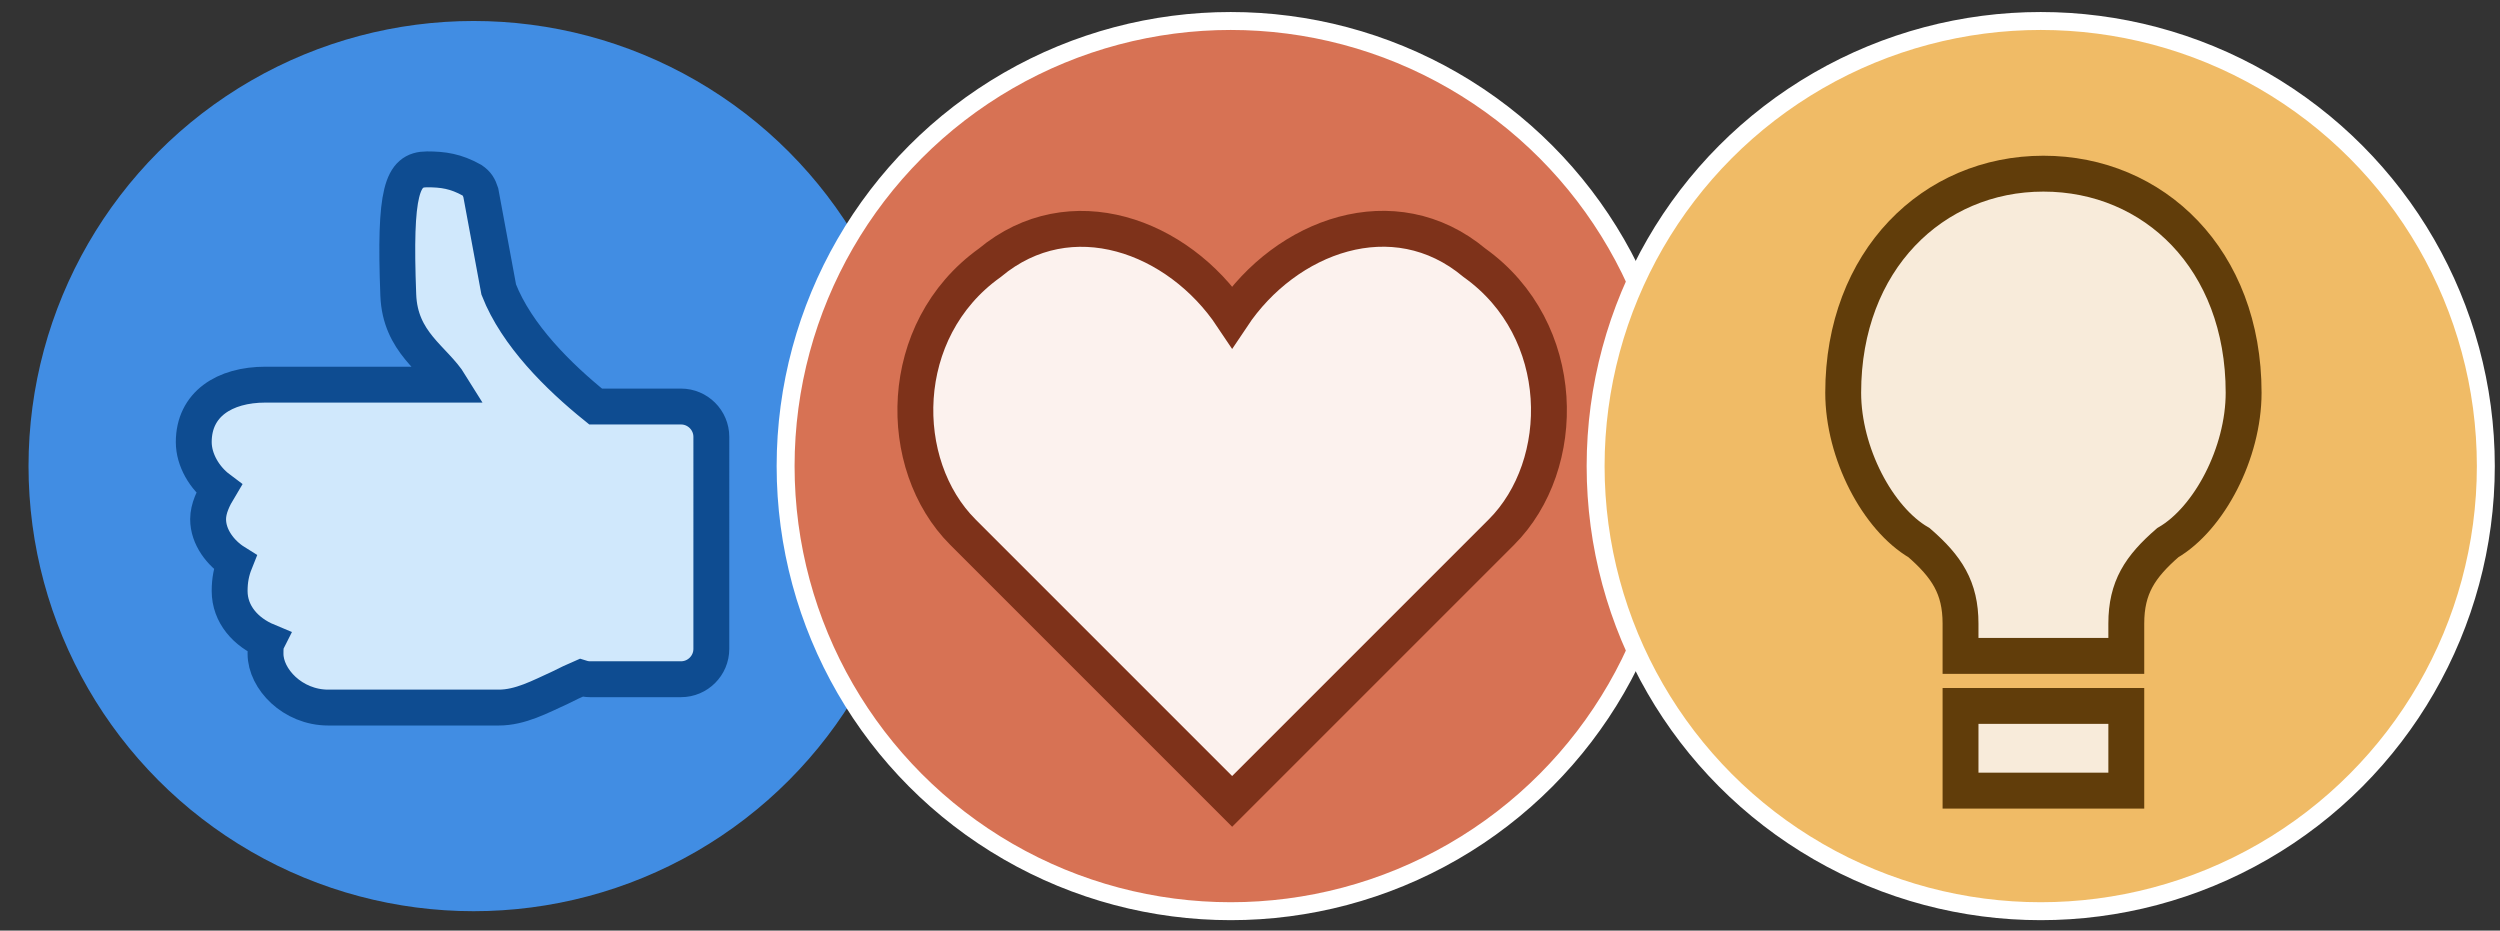
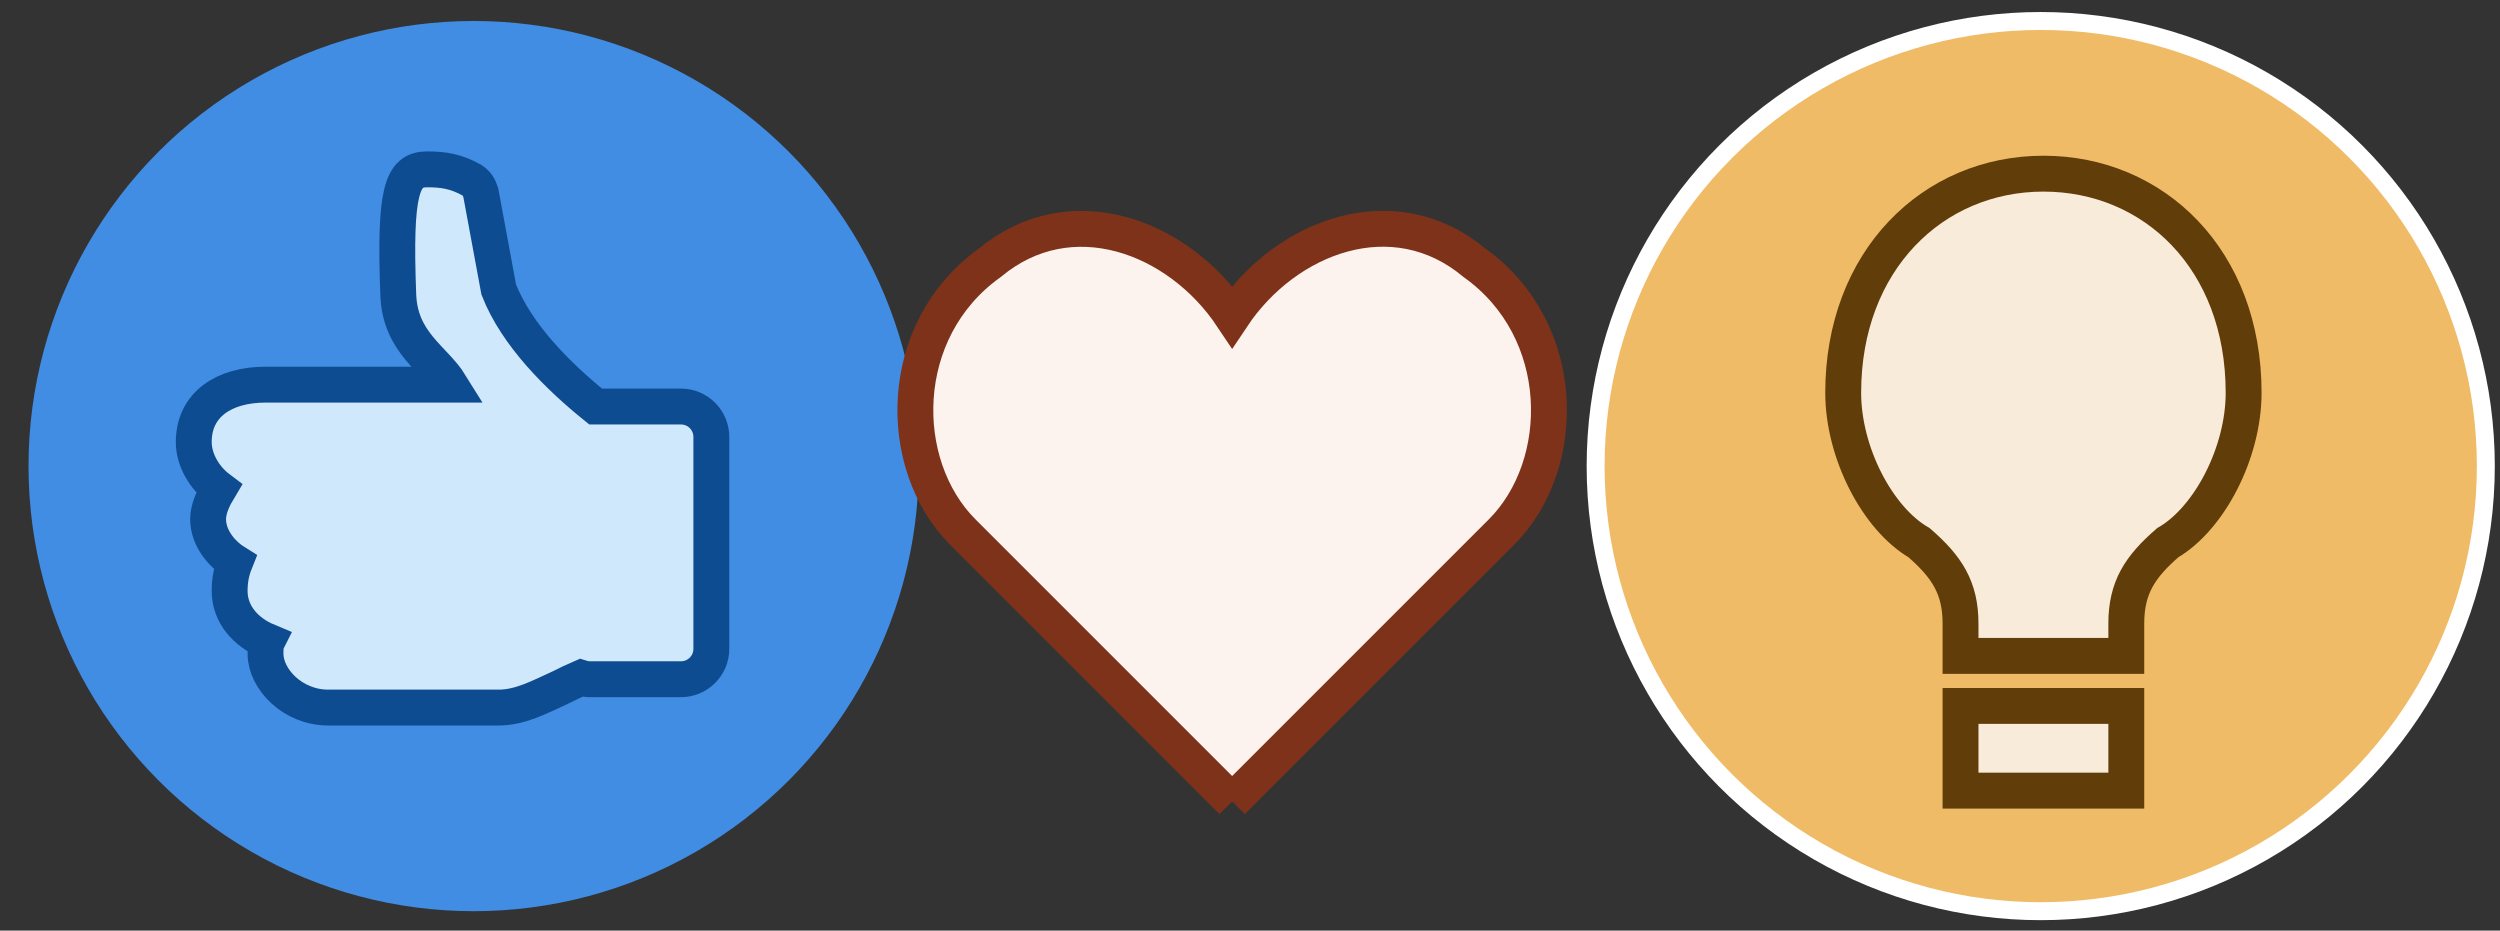
<svg xmlns="http://www.w3.org/2000/svg" version="1.0" x="0px" y="0px" viewBox="0 0 139.35 51.87" style="enable-background:new 0 0 139.35 51.87;" xml:space="preserve">
  <rect x="0" y="0" width="139.35" height="51.87" fill="#333333" stroke="none" />
  <style type="text/css">
	.st0{fill:#418DE3;}
	.st1{fill:#D77254;stroke:#FFFFFF;stroke-miterlimit:10;}
	.st2{fill:#F0BB66;stroke:#FFFFFF;stroke-miterlimit:10;}
	.st3{fill:#FCF2EE;stroke:#7E321A;stroke-width:2;stroke-miterlimit:10;}
	.st4{fill:#F8EBDA;stroke:#613D0A;stroke-width:2;stroke-miterlimit:10;}
	.st5{fill:#D0E8FC;stroke:#0E4C91;stroke-width:2;stroke-miterlimit:10;}
</style>
  <g id="Calque_1">
</g>
  <g id="Calque_2">
    <circle class="st0" cx="26.4" cy="25.98" r="24.81" />
-     <circle class="st1" cx="68.6" cy="25.98" r="24.81" />
    <circle class="st2" cx="113.75" cy="25.98" r="24.81" />
-     <path class="st3" d="M68.68,44.67L53.67,29.66c-3.75-3.75-3.75-11.26,1.5-15.01c4.5-3.75,10.51-1.5,13.51,3   c3-4.5,9.01-6.76,13.51-3c5.25,3.75,5.25,11.26,1.5,15.01L68.68,44.67z" />
+     <path class="st3" d="M68.68,44.67L53.67,29.66c-3.75-3.75-3.75-11.26,1.5-15.01c4.5-3.75,10.51-1.5,13.51,3   c3-4.5,9.01-6.76,13.51-3c5.25,3.75,5.25,11.26,1.5,15.01L68.68,44.67" />
    <path class="st4" d="M113.9,9.68c-6.16,0-11.16,4.84-11.16,12.21c0,3.36,1.92,7.02,4.23,8.36c1.54,1.34,2.31,2.5,2.31,4.51v1.8   h9.24v-1.8c0-2.02,0.77-3.17,2.31-4.51c2.31-1.34,4.23-5,4.23-8.36C125.06,14.46,120.06,9.68,113.9,9.68z M109.28,44.07h9.24v-4.72   h-9.24V44.07z" />
    <path class="st5" d="M37.96,22.66H33.2c-2.07-1.67-4.4-3.97-5.4-6.52l-1-5.4c-0.1-0.3-0.2-0.5-0.5-0.7c-0.9-0.5-1.6-0.6-2.5-0.6   c-1.4,0-1.82,1.2-1.6,7c0.1,2.66,2.01,3.56,2.9,5H14.8c-2.3,0-4,1.1-4,3.2c0,1,0.6,2,1.4,2.6c-0.3,0.5-0.6,1.1-0.6,1.7   c0,1,0.7,1.9,1.5,2.4c-0.2,0.5-0.3,1-0.3,1.6c0,1.3,0.9,2.3,2.1,2.8c-0.1,0.2-0.1,0.4-0.1,0.7c0,1.4,1.5,3,3.5,3h9.5   c1.2,0,2.3-0.6,3.4-1.1c0.43-0.22,0.82-0.4,1.19-0.56c0.16,0.05,0.32,0.08,0.5,0.08h5.07c0.93,0,1.69-0.76,1.69-1.69V24.35   C39.65,23.42,38.89,22.66,37.96,22.66z" />
  </g>
</svg>